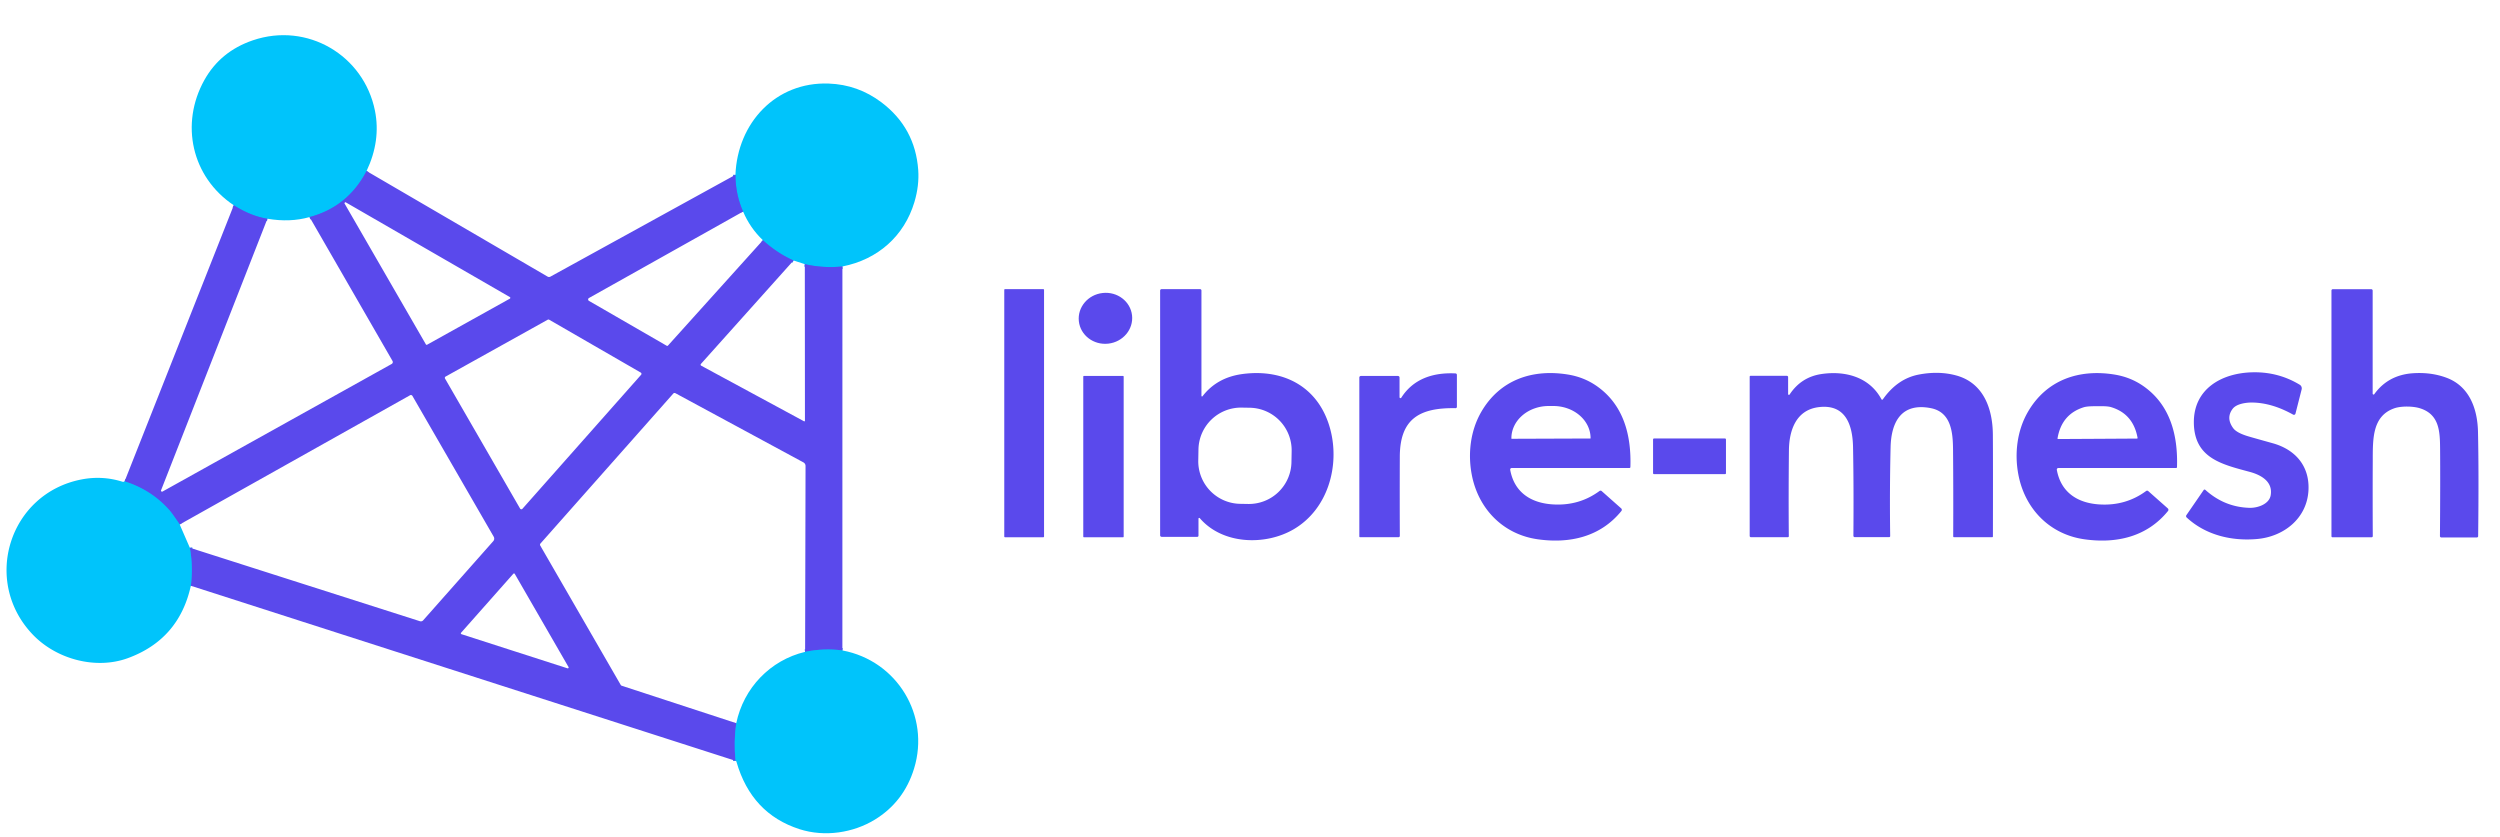
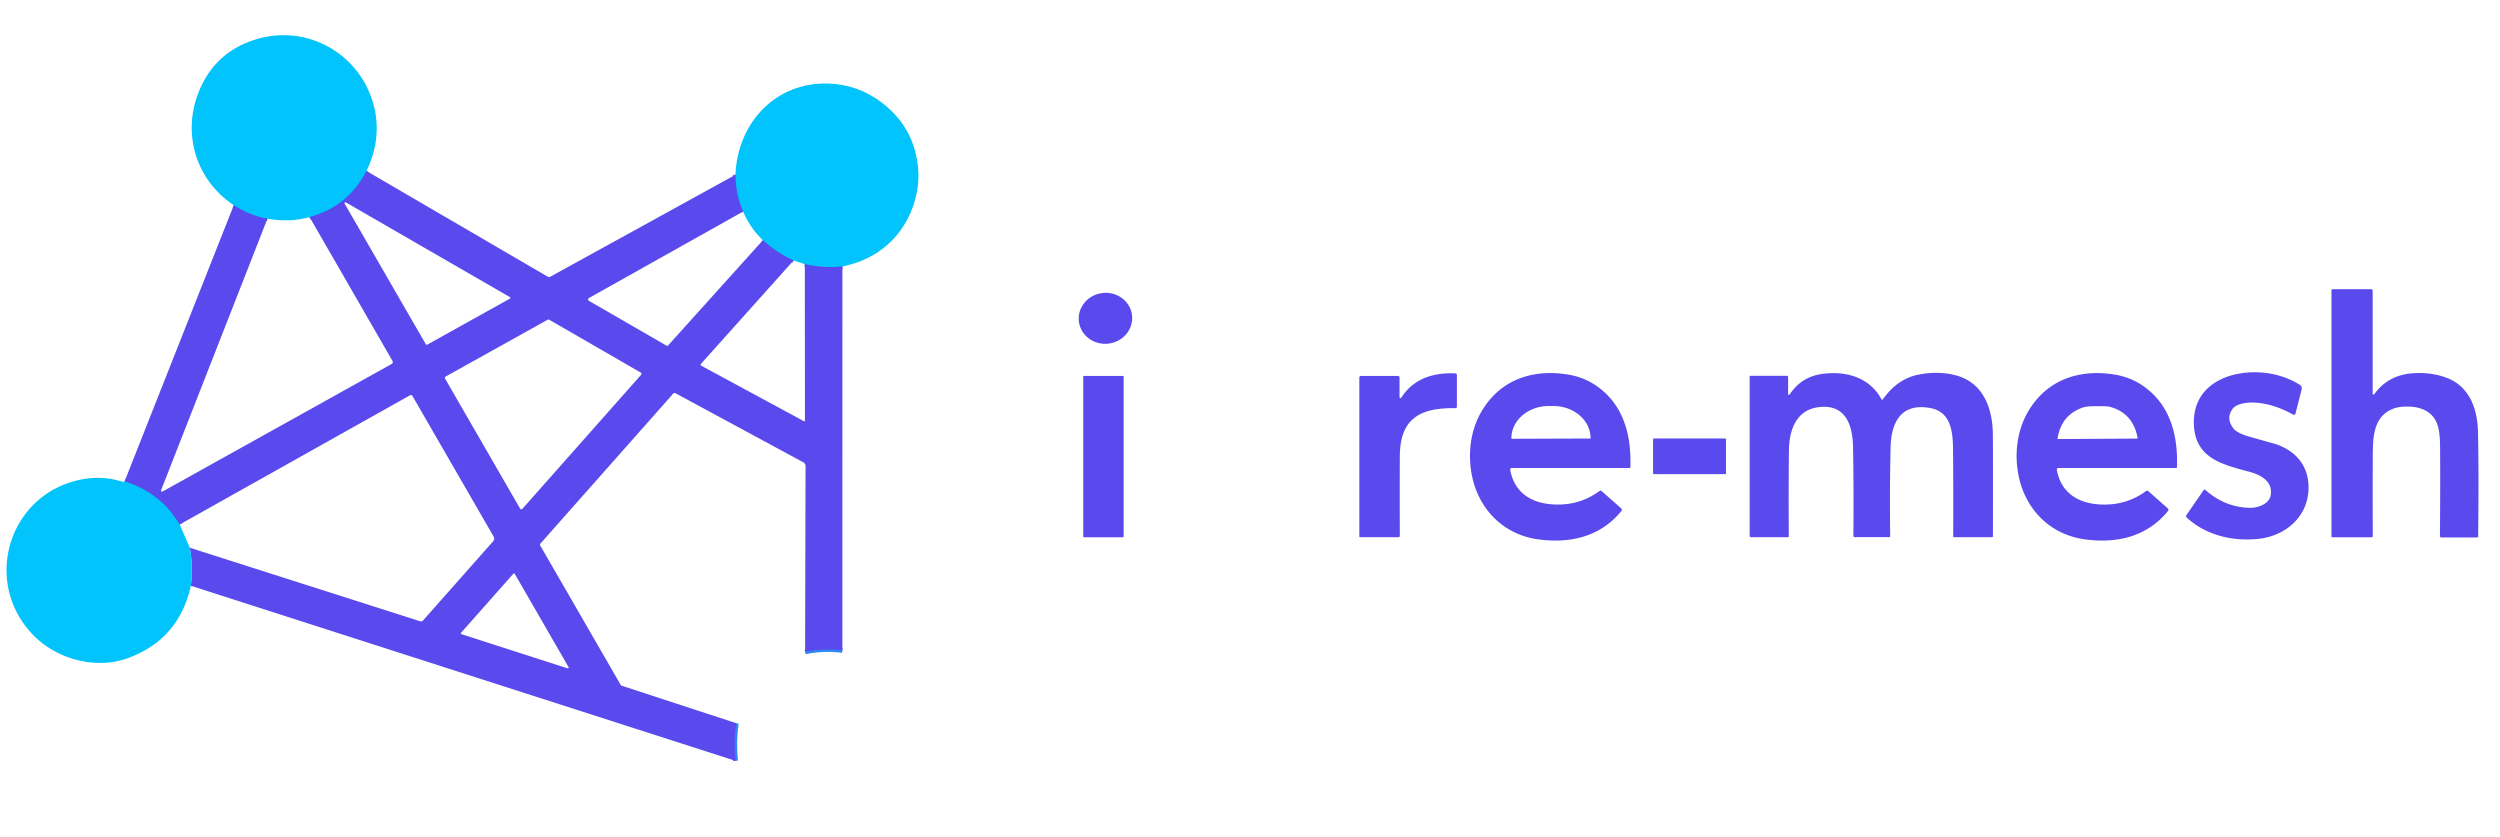
<svg xmlns="http://www.w3.org/2000/svg" version="1.1" viewBox="0.00 0.00 1037.00 347.00">
  <g stroke-width="2.00" fill="none" stroke-linecap="butt">
    <path stroke="#2d87f4" vector-effect="non-scaling-stroke" d="   M 152.05 70.94   Q 144.27 85.83 128.41 90.04" />
    <path stroke="#2d87f4" vector-effect="non-scaling-stroke" d="   M 110.92 90.73   Q 104.16 89.68 96.97 85.14" />
    <path stroke="#2d87f4" vector-effect="non-scaling-stroke" d="   M 349.42 269.80   Q 341.63 268.78 333.96 270.39" />
    <path stroke="#2d87f4" vector-effect="non-scaling-stroke" d="   M 305.40 299.98   Q 304.30 307.45 305.10 315.59" />
-     <path stroke="#2d87f4" vector-effect="non-scaling-stroke" d="   M 79.16 242.98   Q 80.15 234.94 78.74 227.20" />
    <path stroke="#2d87f4" vector-effect="non-scaling-stroke" d="   M 74.54 217.56   Q 71.43 212.93 70.21 211.55   Q 62.75 203.17 51.68 199.67" />
    <path stroke="#2d87f4" vector-effect="non-scaling-stroke" d="   M 349.43 110.53   Q 341.49 111.33 333.84 109.57" />
    <path stroke="#2d87f4" vector-effect="non-scaling-stroke" d="   M 329.16 108.05   Q 322.34 105.01 316.45 99.64" />
    <path stroke="#2d87f4" vector-effect="non-scaling-stroke" d="   M 308.24 87.75   Q 305.10 80.71 305.06 72.51" />
  </g>
  <path fill="#00c4fb" d="   M 152.05 70.94   Q 144.27 85.83 128.41 90.04   Q 120.32 92.34 110.92 90.73   Q 104.16 89.68 96.97 85.14   C 79.43 73.43 74.65 51.35 84.77 33.21   Q 91.39 21.33 104.86 16.73   C 127.41 9.03 150.93 22.88 155.54 45.96   Q 158.01 58.35 152.05 70.94   Z" />
  <path fill="#00c4fb" d="   M 349.43 110.53   Q 341.49 111.33 333.84 109.57   L 329.16 108.05   Q 322.34 105.01 316.45 99.64   Q 311.09 94.52 308.24 87.75   Q 305.10 80.71 305.06 72.51   C 305.91 50.99 321.76 33.85 343.76 34.66   Q 355.90 35.11 365.61 42.44   Q 379.63 53.02 380.88 70.51   Q 381.34 76.97 379.30 83.81   C 375.07 97.94 364.10 107.65 349.43 110.53   Z" />
  <path fill="#5a49ec" d="   M 152.05 70.94   L 227.13 114.73   A 1.19 1.17 -43.7 0 0 228.31 114.75   L 305.06 72.51   Q 305.10 80.71 308.24 87.75   L 244.31 123.61   A 0.69 0.68 -44.6 0 0 244.30 124.80   L 276.55 143.42   A 0.43 0.42 35.2 0 0 277.09 143.33   L 316.45 99.64   Q 322.34 105.01 329.16 108.05   L 290.73 150.97   A 0.47 0.47 0.0 0 0 290.86 151.69   L 333.51 174.75   A 0.26 0.26 0.0 0 0 333.89 174.52   L 333.84 109.57   Q 341.49 111.33 349.43 110.53   L 349.42 269.80   Q 341.63 268.78 333.96 270.39   L 334.14 193.29   A 1.70 1.69 -75.8 0 0 333.26 191.80   L 280.14 163.09   A 0.71 0.71 0.0 0 0 279.28 163.24   L 224.19 225.45   A 0.74 0.73 -39.3 0 0 224.10 226.31   L 257.47 284.10   A 0.74 0.73 84.4 0 0 257.88 284.44   L 305.40 299.98   Q 304.30 307.45 305.10 315.59   L 79.16 242.98   Q 80.15 234.94 78.74 227.20   L 174.18 257.68   A 1.30 1.28 29.3 0 0 175.53 257.31   L 204.60 224.48   A 1.59 1.59 0.0 0 0 204.79 222.62   L 171.07 164.22   A 0.73 0.72 60.2 0 0 170.09 163.95   L 74.54 217.56   Q 71.43 212.93 70.21 211.55   Q 62.75 203.17 51.68 199.67   L 96.97 85.14   Q 104.16 89.68 110.92 90.73   L 66.81 203.36   A 0.43 0.43 0.0 0 0 67.42 203.89   L 162.47 150.97   A 0.91 0.91 0.0 0 0 162.81 149.72   L 128.41 90.04   Q 144.27 85.83 152.05 70.94   Z   M 143.46 83.95   A 0.37 0.37 0.0 0 0 142.95 84.46   L 176.66 142.85   A 0.37 0.37 0.0 0 0 177.16 142.99   L 211.49 123.88   A 0.37 0.37 0.0 0 0 211.49 123.23   L 143.46 83.95   Z   M 215.73 210.95   A 0.60 0.60 0.0 0 0 216.70 211.05   L 265.93 155.46   A 0.60 0.60 0.0 0 0 265.78 154.54   L 227.79 132.61   A 0.60 0.60 0.0 0 0 227.20 132.61   L 184.83 156.20   A 0.60 0.60 0.0 0 0 184.60 157.03   L 215.73 210.95   Z   M 235.39 277.22   A 0.37 0.37 0.0 0 0 235.82 276.68   L 213.53 238.05   A 0.37 0.37 0.0 0 0 212.93 237.99   L 191.25 262.47   A 0.37 0.37 0.0 0 0 191.41 263.06   L 235.39 277.22   Z" />
-   <rect fill="#5a49ec" x="416.57" y="119.93" width="16.50" height="102.92" rx="0.27" />
-   <path fill="#5a49ec" d="   M 498.36 164.22   A 0.25 0.25 0.0 0 0 498.80 164.37   Q 504.83 156.54 515.42 155.14   C 532.79 152.84 547.24 160.74 551.83 178.16   C 555.80 193.25 550.84 211.22 536.60 219.55   C 524.90 226.39 507.13 225.95 497.67 214.93   A 0.31 0.31 0.0 0 0 497.13 215.13   L 497.13 222.21   A 0.47 0.47 0.0 0 1 496.66 222.68   L 481.87 222.68   A 0.65 0.65 0.0 0 1 481.22 222.03   L 481.22 120.54   A 0.60 0.60 0.0 0 1 481.82 119.94   L 497.80 119.94   A 0.56 0.56 0.0 0 1 498.36 120.50   L 498.36 164.22   Z   M 535.777 187.098   A 17.66 17.66 0.0 0 0 518.428 169.132   L 515.089 169.074   A 17.66 17.66 0.0 0 0 497.123 186.423   L 497.043 191.022   A 17.66 17.66 0.0 0 0 514.392 208.988   L 517.731 209.046   A 17.66 17.66 0.0 0 0 535.697 191.697   L 535.777 187.098   Z" />
  <path fill="#5a49ec" d="   M 984.18 120.54   L 984.18 163.28   A 0.38 0.37 62.9 0 0 984.86 163.50   C 988.72 158.13 994.15 155.27 1000.93 154.82   Q 1008.57 154.32 1014.94 156.74   C 1024.24 160.26 1027.66 169.46 1027.87 179.08   Q 1028.24 195.83 1027.94 222.40   A 0.55 0.55 0.0 0 1 1027.39 222.94   L 1012.66 222.94   A 0.58 0.57 -90.0 0 1 1012.09 222.36   Q 1012.27 199.54 1012.15 186.00   C 1012.09 178.91 1011.83 171.82 1003.73 169.33   C 1000.86 168.44 995.96 168.38 993.14 169.37   C 983.91 172.62 984.25 182.24 984.22 191.25   Q 984.15 206.04 984.23 222.37   A 0.50 0.49 -90.0 0 1 983.74 222.87   L 967.52 222.87   A 0.44 0.43 90.0 0 1 967.09 222.43   L 967.09 120.51   A 0.55 0.55 0.0 0 1 967.64 119.96   L 983.60 119.96   A 0.58 0.58 0.0 0 1 984.18 120.54   Z" />
  <ellipse fill="#5a49ec" cx="0.00" cy="0.00" transform="translate(458.54,132.04) rotate(-6.4)" rx="11.10" ry="10.57" />
  <path fill="#5a49ec" d="   M 951.20 171.99   Q 942.31 167.02 934.04 166.97   C 931.77 166.96 927.72 167.44 926.09 169.60   Q 923.24 173.38 926.33 177.60   Q 927.75 179.54 932.51 180.97   Q 934.02 181.43 942.74 183.86   C 952.08 186.47 958.03 193.26 957.56 203.28   C 957.00 214.98 947.39 222.58 936.26 223.58   C 925.65 224.53 914.88 221.94 907.02 214.65   A 0.75 0.73 -51.7 0 1 906.92 213.68   L 914.08 203.27   A 0.46 0.46 0.0 0 1 914.77 203.19   Q 922.73 210.37 933.14 210.65   C 936.45 210.74 941.25 209.14 941.88 205.45   C 942.87 199.70 937.77 196.98 933.25 195.75   C 921.78 192.64 910.11 190.15 910.01 175.26   C 909.92 161.34 921.49 154.71 934.36 154.43   Q 945.02 154.19 953.93 159.59   A 1.77 1.75 -67.5 0 1 954.72 161.53   L 952.16 171.58   A 0.66 0.66 0.0 0 1 951.20 171.99   Z" />
  <path fill="#5a49ec" d="   M 580.53 164.76   A 0.39 0.39 0.0 0 0 581.25 164.97   C 586.31 157.03 594.60 154.45 603.73 154.89   A 0.61 0.61 0.0 0 1 604.32 155.50   L 604.32 168.76   A 0.56 0.55 0.0 0 1 603.76 169.31   C 588.78 169.06 580.69 173.74 580.64 189.45   Q 580.58 207.81 580.65 222.28   A 0.56 0.55 -90.0 0 1 580.10 222.84   L 564.16 222.84   A 0.31 0.31 0.0 0 1 563.85 222.53   L 563.85 156.58   A 0.64 0.63 0.0 0 1 564.49 155.95   L 579.87 155.95   A 0.66 0.66 0.0 0 1 580.53 156.61   L 580.53 164.76   Z" />
  <path fill="#5a49ec" d="   M 626.43 194.88   C 628.10 204.10 634.86 208.67 644.17 209.23   Q 655.03 209.89 663.49 203.65   A 0.70 0.69 47.5 0 1 664.36 203.69   L 672.46 210.87   A 0.79 0.79 0.0 0 1 672.55 211.97   C 663.85 222.69 651.16 225.57 637.89 223.70   C 623.48 221.68 613.15 211.06 610.47 196.81   C 608.84 188.20 609.90 178.68 614.43 170.85   C 622.11 157.59 635.60 152.92 650.46 155.37   Q 656.87 156.43 662.00 159.91   C 673.42 167.67 676.72 180.38 676.29 193.74   A 0.40 0.40 0.0 0 1 675.89 194.13   L 627.05 194.13   A 0.64 0.63 85.0 0 0 626.43 194.88   Z   M 627.03 182.01   L 659.67 181.89   A 0.10 0.10 0.0 0 0 659.77 181.79   L 659.77 181.70   A 15.46 13.35 -0.2 0 0 644.27 168.41   L 642.35 168.41   A 15.46 13.35 -0.2 0 0 626.93 181.82   L 626.93 181.91   A 0.10 0.10 0.0 0 0 627.03 182.01   Z" />
  <path fill="#5a49ec" d="   M 741.71 163.47   A 0.34 0.34 0.0 0 0 742.33 163.65   Q 747.11 156.40 755.55 155.15   C 765.54 153.67 775.52 156.46 780.42 165.62   A 0.34 0.34 0.0 0 0 781.00 165.66   Q 787.06 157.07 795.91 155.37   Q 804.22 153.78 811.40 155.73   C 822.64 158.77 826.55 169.31 826.64 180.25   Q 826.73 191.13 826.66 222.52   A 0.32 0.32 0.0 0 1 826.34 222.84   L 810.55 222.84   A 0.36 0.36 0.0 0 1 810.19 222.48   Q 810.27 202.55 810.12 186.51   C 810.06 179.61 809.45 170.97 800.90 169.30   C 788.83 166.95 784.47 174.87 784.22 185.51   Q 783.79 203.69 784.05 222.36   A 0.44 0.44 0.0 0 1 783.61 222.81   L 769.36 222.81   A 0.57 0.57 0.0 0 1 768.79 222.23   Q 768.95 201.09 768.64 185.44   C 768.46 176.33 765.62 167.56 754.50 168.87   C 745.08 169.98 742.14 178.38 742.05 186.75   Q 741.85 205.08 742.00 222.42   A 0.41 0.40 -0.7 0 1 741.59 222.83   L 726.29 222.83   A 0.52 0.52 0.0 0 1 725.77 222.31   L 725.77 156.24   A 0.35 0.34 90.0 0 1 726.11 155.89   L 741.18 155.89   A 0.54 0.53 90.0 0 1 741.71 156.43   L 741.71 163.47   Z" />
  <path fill="#5a49ec" d="   M 853.17 194.89   C 854.84 204.11 861.59 208.68 870.90 209.24   Q 881.76 209.89 890.22 203.66   A 0.70 0.69 47.5 0 1 891.09 203.70   L 899.19 210.87   A 0.79 0.79 0.0 0 1 899.28 211.97   C 890.58 222.69 877.89 225.57 864.63 223.70   C 850.22 221.68 839.89 211.07 837.21 196.82   C 835.58 188.21 836.64 178.69 841.17 170.86   C 848.84 157.61 862.33 152.94 877.19 155.38   Q 883.60 156.44 888.73 159.92   C 900.15 167.68 903.45 180.39 903.02 193.75   A 0.40 0.40 0.0 0 1 902.62 194.14   L 853.79 194.14   A 0.64 0.63 85.0 0 0 853.17 194.89   Z   M 870.07 182.02   Q 886.41 181.92 886.44 181.92   A 0.24 0.23 -5.5 0 0 886.67 181.65   Q 884.87 171.65 875.68 168.88   C 874.16 168.42 871.68 168.48 869.99 168.49   C 868.31 168.50 865.83 168.47 864.31 168.94   Q 855.15 171.82 853.46 181.84   A 0.24 0.23 4.9 0 0 853.70 182.11   Q 853.73 182.11 870.07 182.02   Z" />
  <rect fill="#5a49ec" x="449.34" y="155.93" width="16.76" height="66.94" rx="0.26" />
  <rect fill="#5a49ec" x="685.69" y="181.88" width="30.24" height="14.80" rx="0.35" />
  <path fill="#00c4fb" d="   M 51.68 199.67   Q 62.75 203.17 70.21 211.55   Q 71.43 212.93 74.54 217.56   L 78.74 227.20   Q 80.15 234.94 79.16 242.98   Q 74.25 265.25 53.00 273.01   C 39.83 277.82 23.46 273.56 13.56 263.19   C -7.59 241.02 3.79 204.69 33.83 198.87   Q 42.43 197.21 50.72 199.80   A 1.25 1.23 -42.7 0 0 51.41 199.82   Q 51.72 199.74 51.68 199.67   Z" />
-   <path fill="#00c4fb" d="   M 349.42 269.80   C 372.17 274.06 385.91 296.85 379.15 318.82   Q 374.90 332.64 362.84 340.01   C 353.97 345.43 342.17 347.33 331.61 343.93   Q 311.71 337.51 305.51 316.08   Q 305.25 315.19 305.10 315.59   Q 304.30 307.45 305.40 299.98   C 308.44 285.41 319.45 273.85 333.96 270.39   Q 341.63 268.78 349.42 269.80   Z" />
</svg>